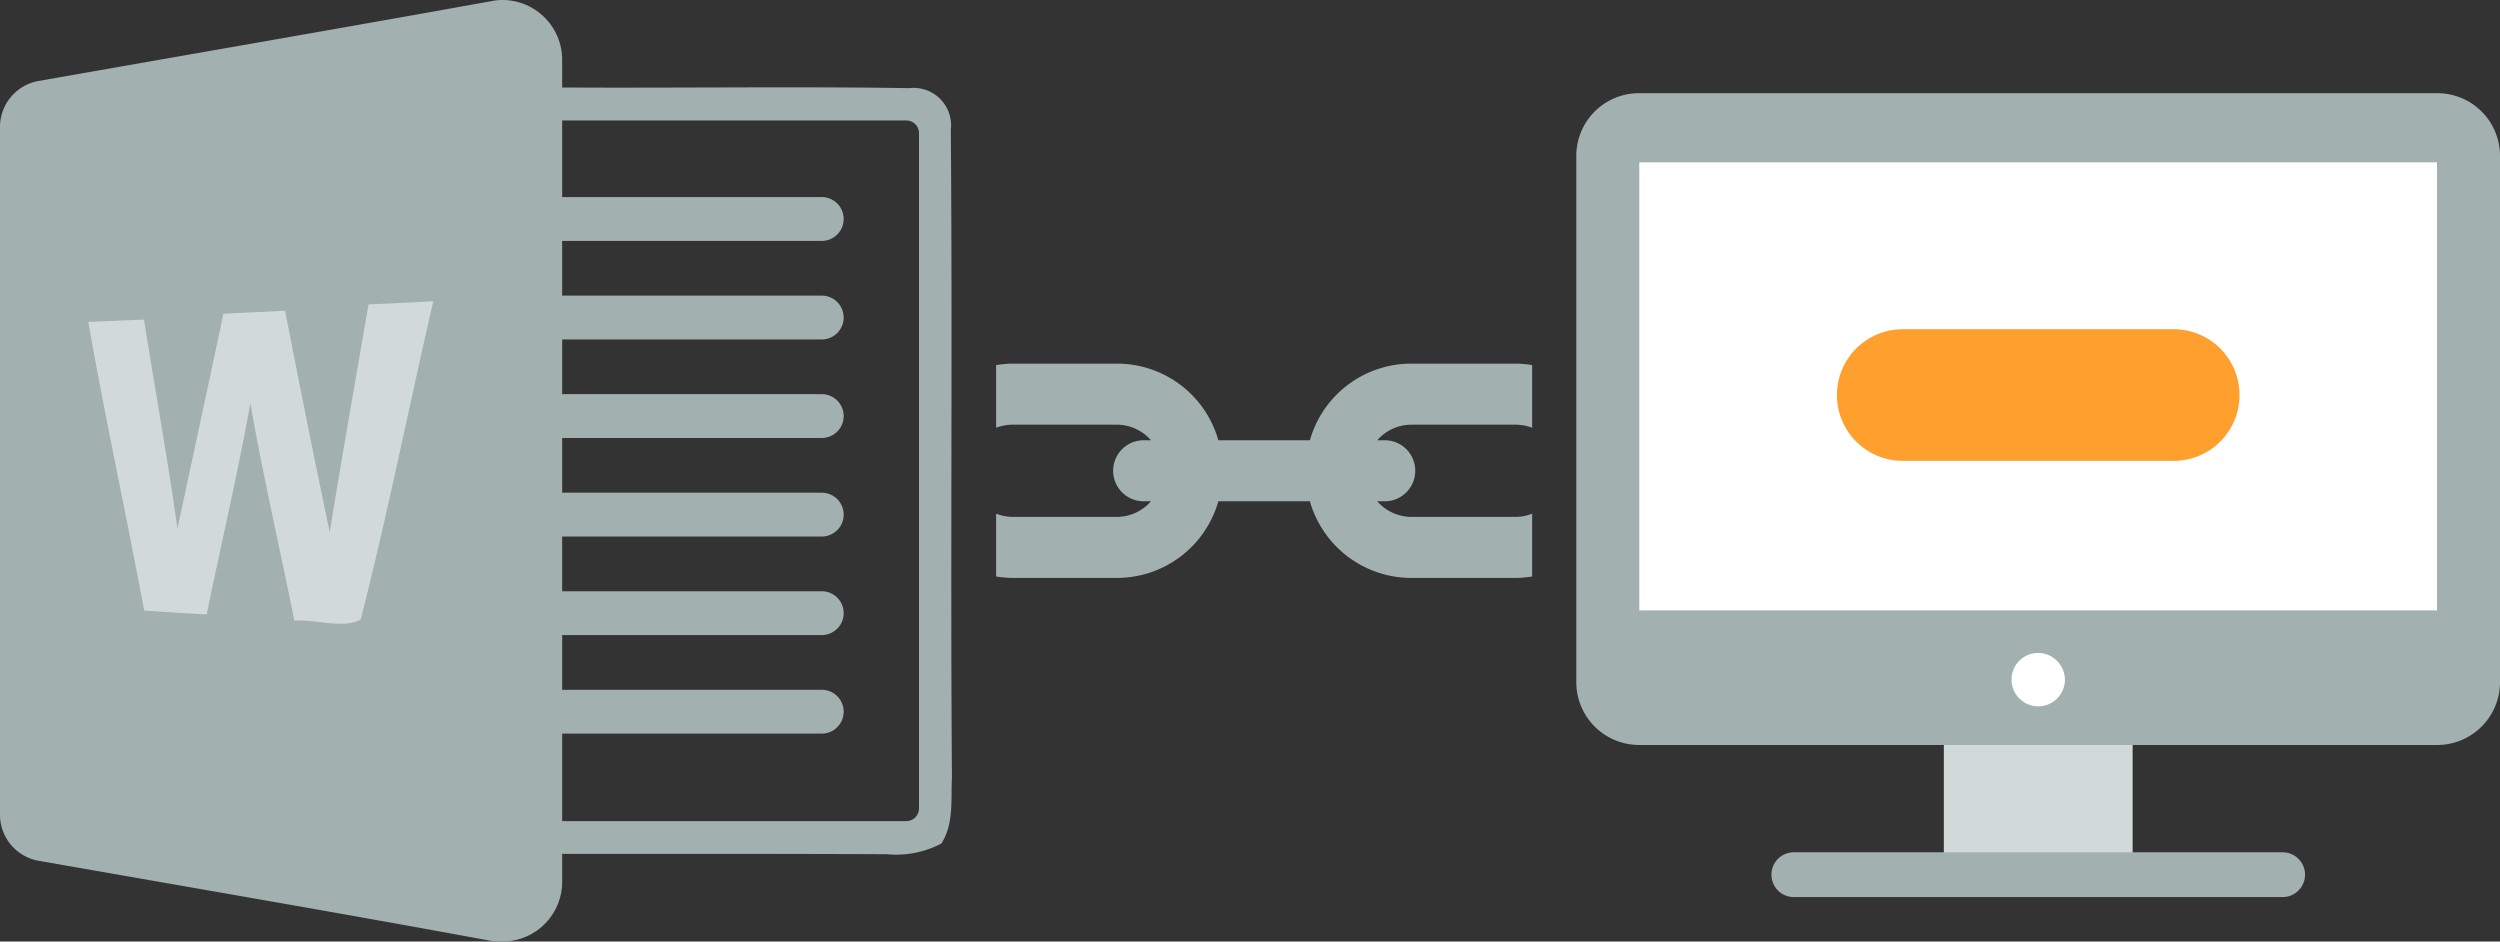
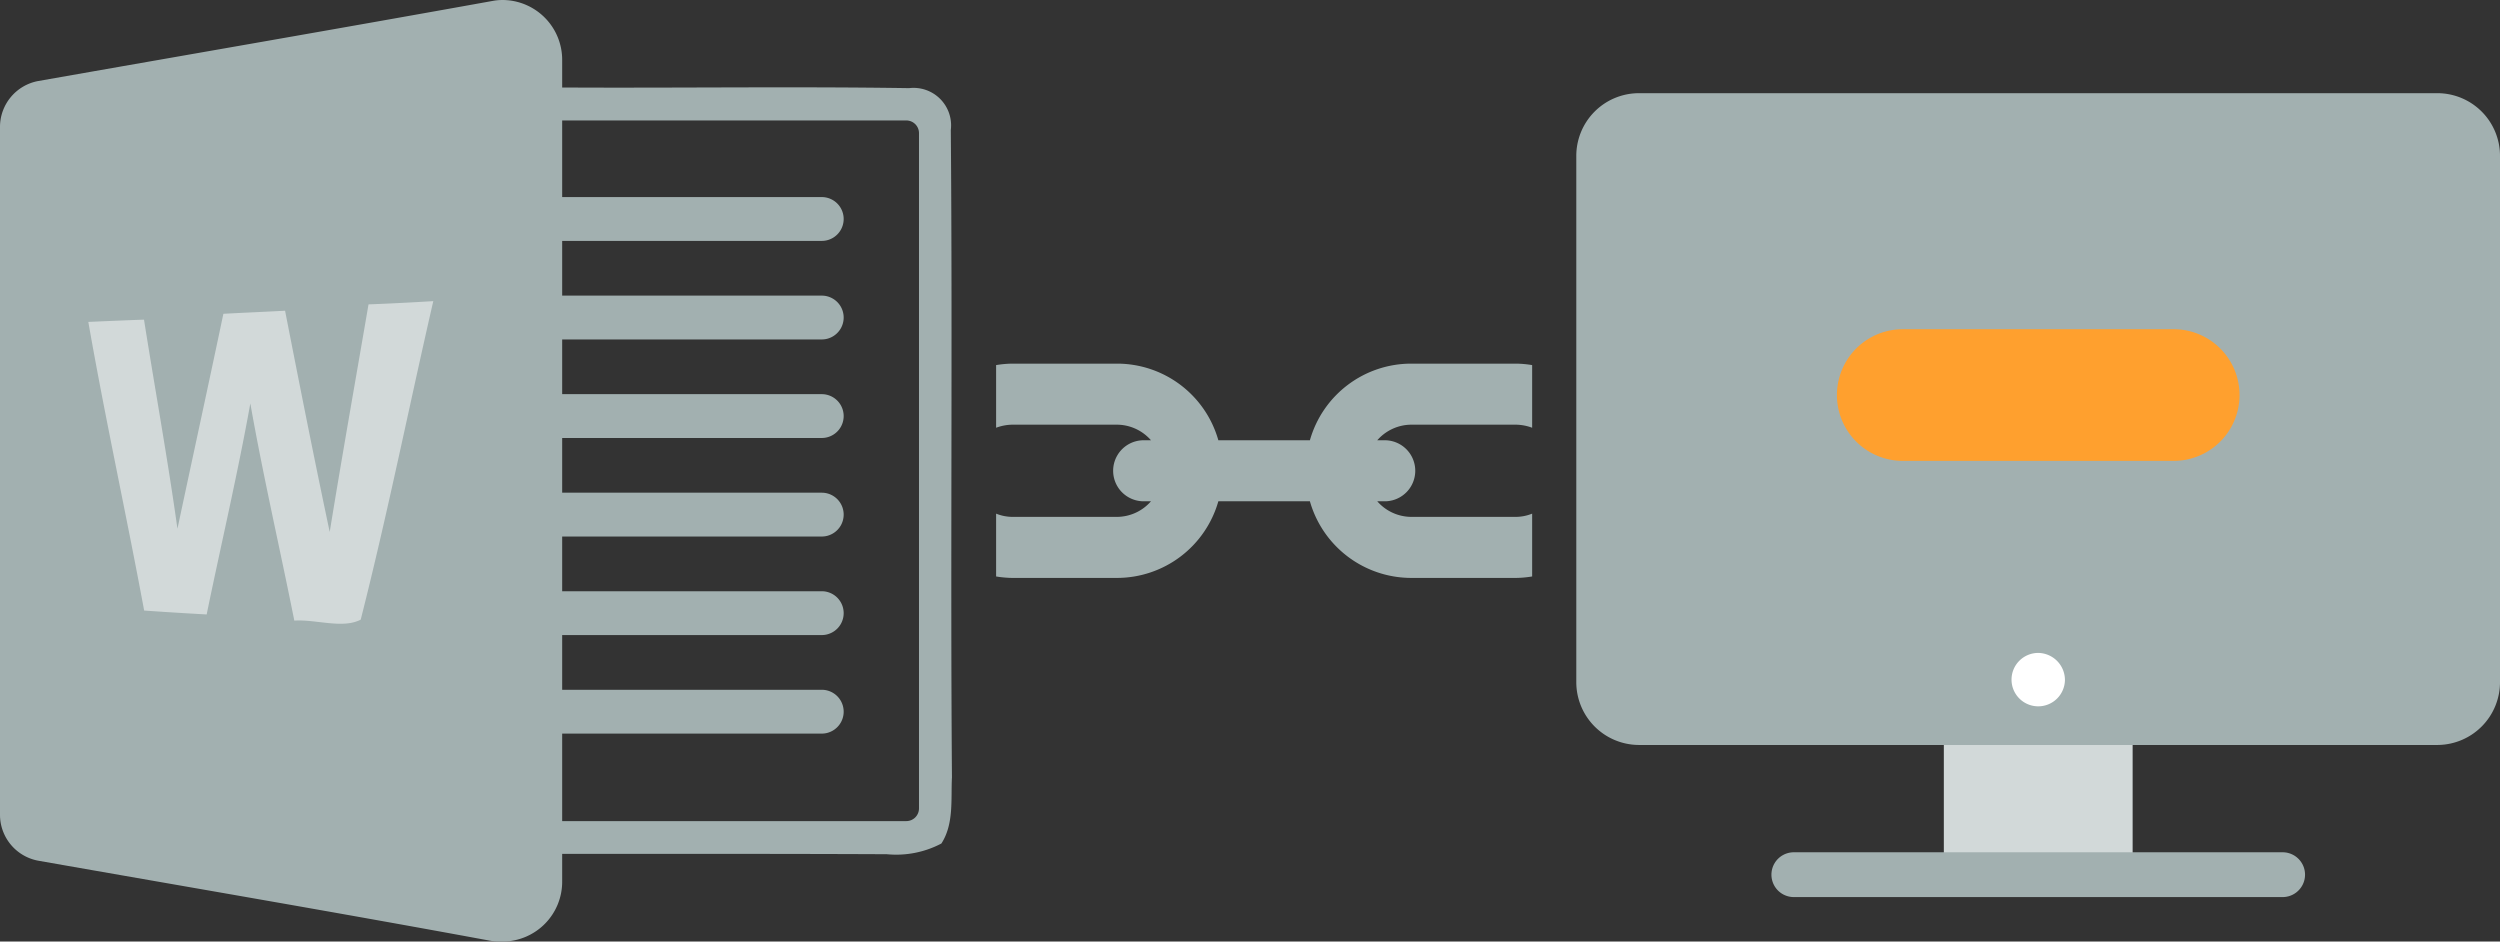
<svg xmlns="http://www.w3.org/2000/svg" id="Layer_1" data-name="Layer 1" width="154" height="58" viewBox="0 0 154 58">
  <rect x="0" y="0" width="154" height="58" fill="#333333" stroke="none" />
  <defs>
    <style>.cls-1{fill:#d2d9d9;}.cls-2,.cls-5{fill:#a2b0b0;}.cls-3{fill:#fff;}.cls-4{fill:#ffa02e;}.cls-5{fill-rule:evenodd;}</style>
  </defs>
  <title>caseStudiesUnique</title>
  <rect class="cls-1" x="119.74" y="45.35" width="11.63" height="8.21" />
  <path class="cls-2" d="M140.61,55.26H110.5a1.38,1.38,0,0,1,0-2.76h30.11A1.38,1.38,0,0,1,140.61,55.26Z" />
  <path class="cls-2" d="M150.18,45.89H100.93a3.871,3.871,0,0,1-3.83-3.9V9.63a3.863,3.863,0,0,1,3.83-3.89h49.25A3.861,3.861,0,0,1,154,9.63V41.99A3.869,3.869,0,0,1,150.18,45.89Z" />
-   <rect class="cls-3" x="100.98" y="10" width="49.14" height="27.6" />
  <path class="cls-3" d="M127.2,41.9a1.645,1.645,0,1,1-1.65-1.68A1.669,1.669,0,0,1,127.2,41.9Z" />
  <path class="cls-4" d="M133.9,28.39H117.21a4.055,4.055,0,0,1,0-8.11H133.9A4.055,4.055,0,0,1,133.9,28.39Z" />
  <rect class="cls-1" x="1.4" y="10.93" width="27.92" height="35.41" />
  <path class="cls-5" d="M55.83,50.58H34.63V45.19H50.62a1.35,1.35,0,0,0,0-2.7H34.63V39.12H50.62a1.35,1.35,0,0,0,0-2.7H34.63V33.05H50.62a1.35,1.35,0,0,0,0-2.7H34.63V26.98H50.62a1.35,1.35,0,0,0,0-2.7H34.63V20.91H50.62a1.35,1.35,0,0,0,0-2.7H34.63V14.84H50.62a1.35,1.35,0,0,0,0-2.7H34.63V7.42h21.2a0.783,0.783,0,0,1,.78.79V49.79A0.783,0.783,0,0,1,55.83,50.58ZM22.22,38.17c-1.11.58-2.77-.03-4.09,0.06-0.89-4.46-1.92-8.9-2.71-13.38-0.78,4.35-1.8,8.67-2.69,13-1.28-.07-2.56-0.15-3.85-0.24-1.1-5.93-2.4-11.83-3.44-17.78,1.14-.05,2.29-0.1,3.43-0.14,0.68,4.3,1.46,8.58,2.06,12.88,0.94-4.41,1.9-8.82,2.83-13.24,1.27-.07,2.54-0.12,3.8-0.19,0.89,4.55,1.79,9.1,2.75,13.63,0.76-4.68,1.59-9.35,2.39-14.02,1.34-.05,2.67-0.12,3.99-0.2C25.19,25.08,23.87,31.67,22.22,38.17ZM58.57,8.01A2.31,2.31,0,0,0,56,5.43c-7.12-.11-14.24,0-21.37-0.04V3.71A3.685,3.685,0,0,0,30.97,0a3.387,3.387,0,0,0-.64.06C21.01,1.74,11.68,3.35,2.36,4.99A2.878,2.878,0,0,0,0,7.83V50.18a2.878,2.878,0,0,0,2.36,2.84c9.27,1.63,18.54,3.21,27.79,4.92a3.387,3.387,0,0,0,.64.06h0.18a3.685,3.685,0,0,0,3.66-3.71V52.6c6.67,0,13.33-.01,20,0.02a5.97,5.97,0,0,0,3.36-.66c0.78-1.21.58-2.72,0.65-4.08C58.54,34.59,58.68,21.3,58.57,8.01Z" />
  <path class="cls-2" d="M94.38,31.64a2.732,2.732,0,0,1-.99.2H86.93a2.803,2.803,0,0,1-2.09-.96H85.3a1.88,1.88,0,0,0,0-3.76H84.84a2.803,2.803,0,0,1,2.09-.96h6.46a2.952,2.952,0,0,1,.99.19V22.49a6.392,6.392,0,0,0-.99-0.09H86.93a6.486,6.486,0,0,0-6.24,4.72H75.05a6.486,6.486,0,0,0-6.24-4.72H62.35a6.506,6.506,0,0,0-.99.09v3.86a2.952,2.952,0,0,1,.99-0.19h6.46a2.803,2.803,0,0,1,2.09.96H70.45a1.88,1.88,0,0,0,0,3.76H70.9a2.803,2.803,0,0,1-2.09.96H62.35a2.732,2.732,0,0,1-.99-0.2v3.87a6.506,6.506,0,0,0,.99.09h6.46a6.498,6.498,0,0,0,6.24-4.72h5.64a6.498,6.498,0,0,0,6.24,4.72h6.46a6.392,6.392,0,0,0,.99-0.09V31.64Z" />
</svg>